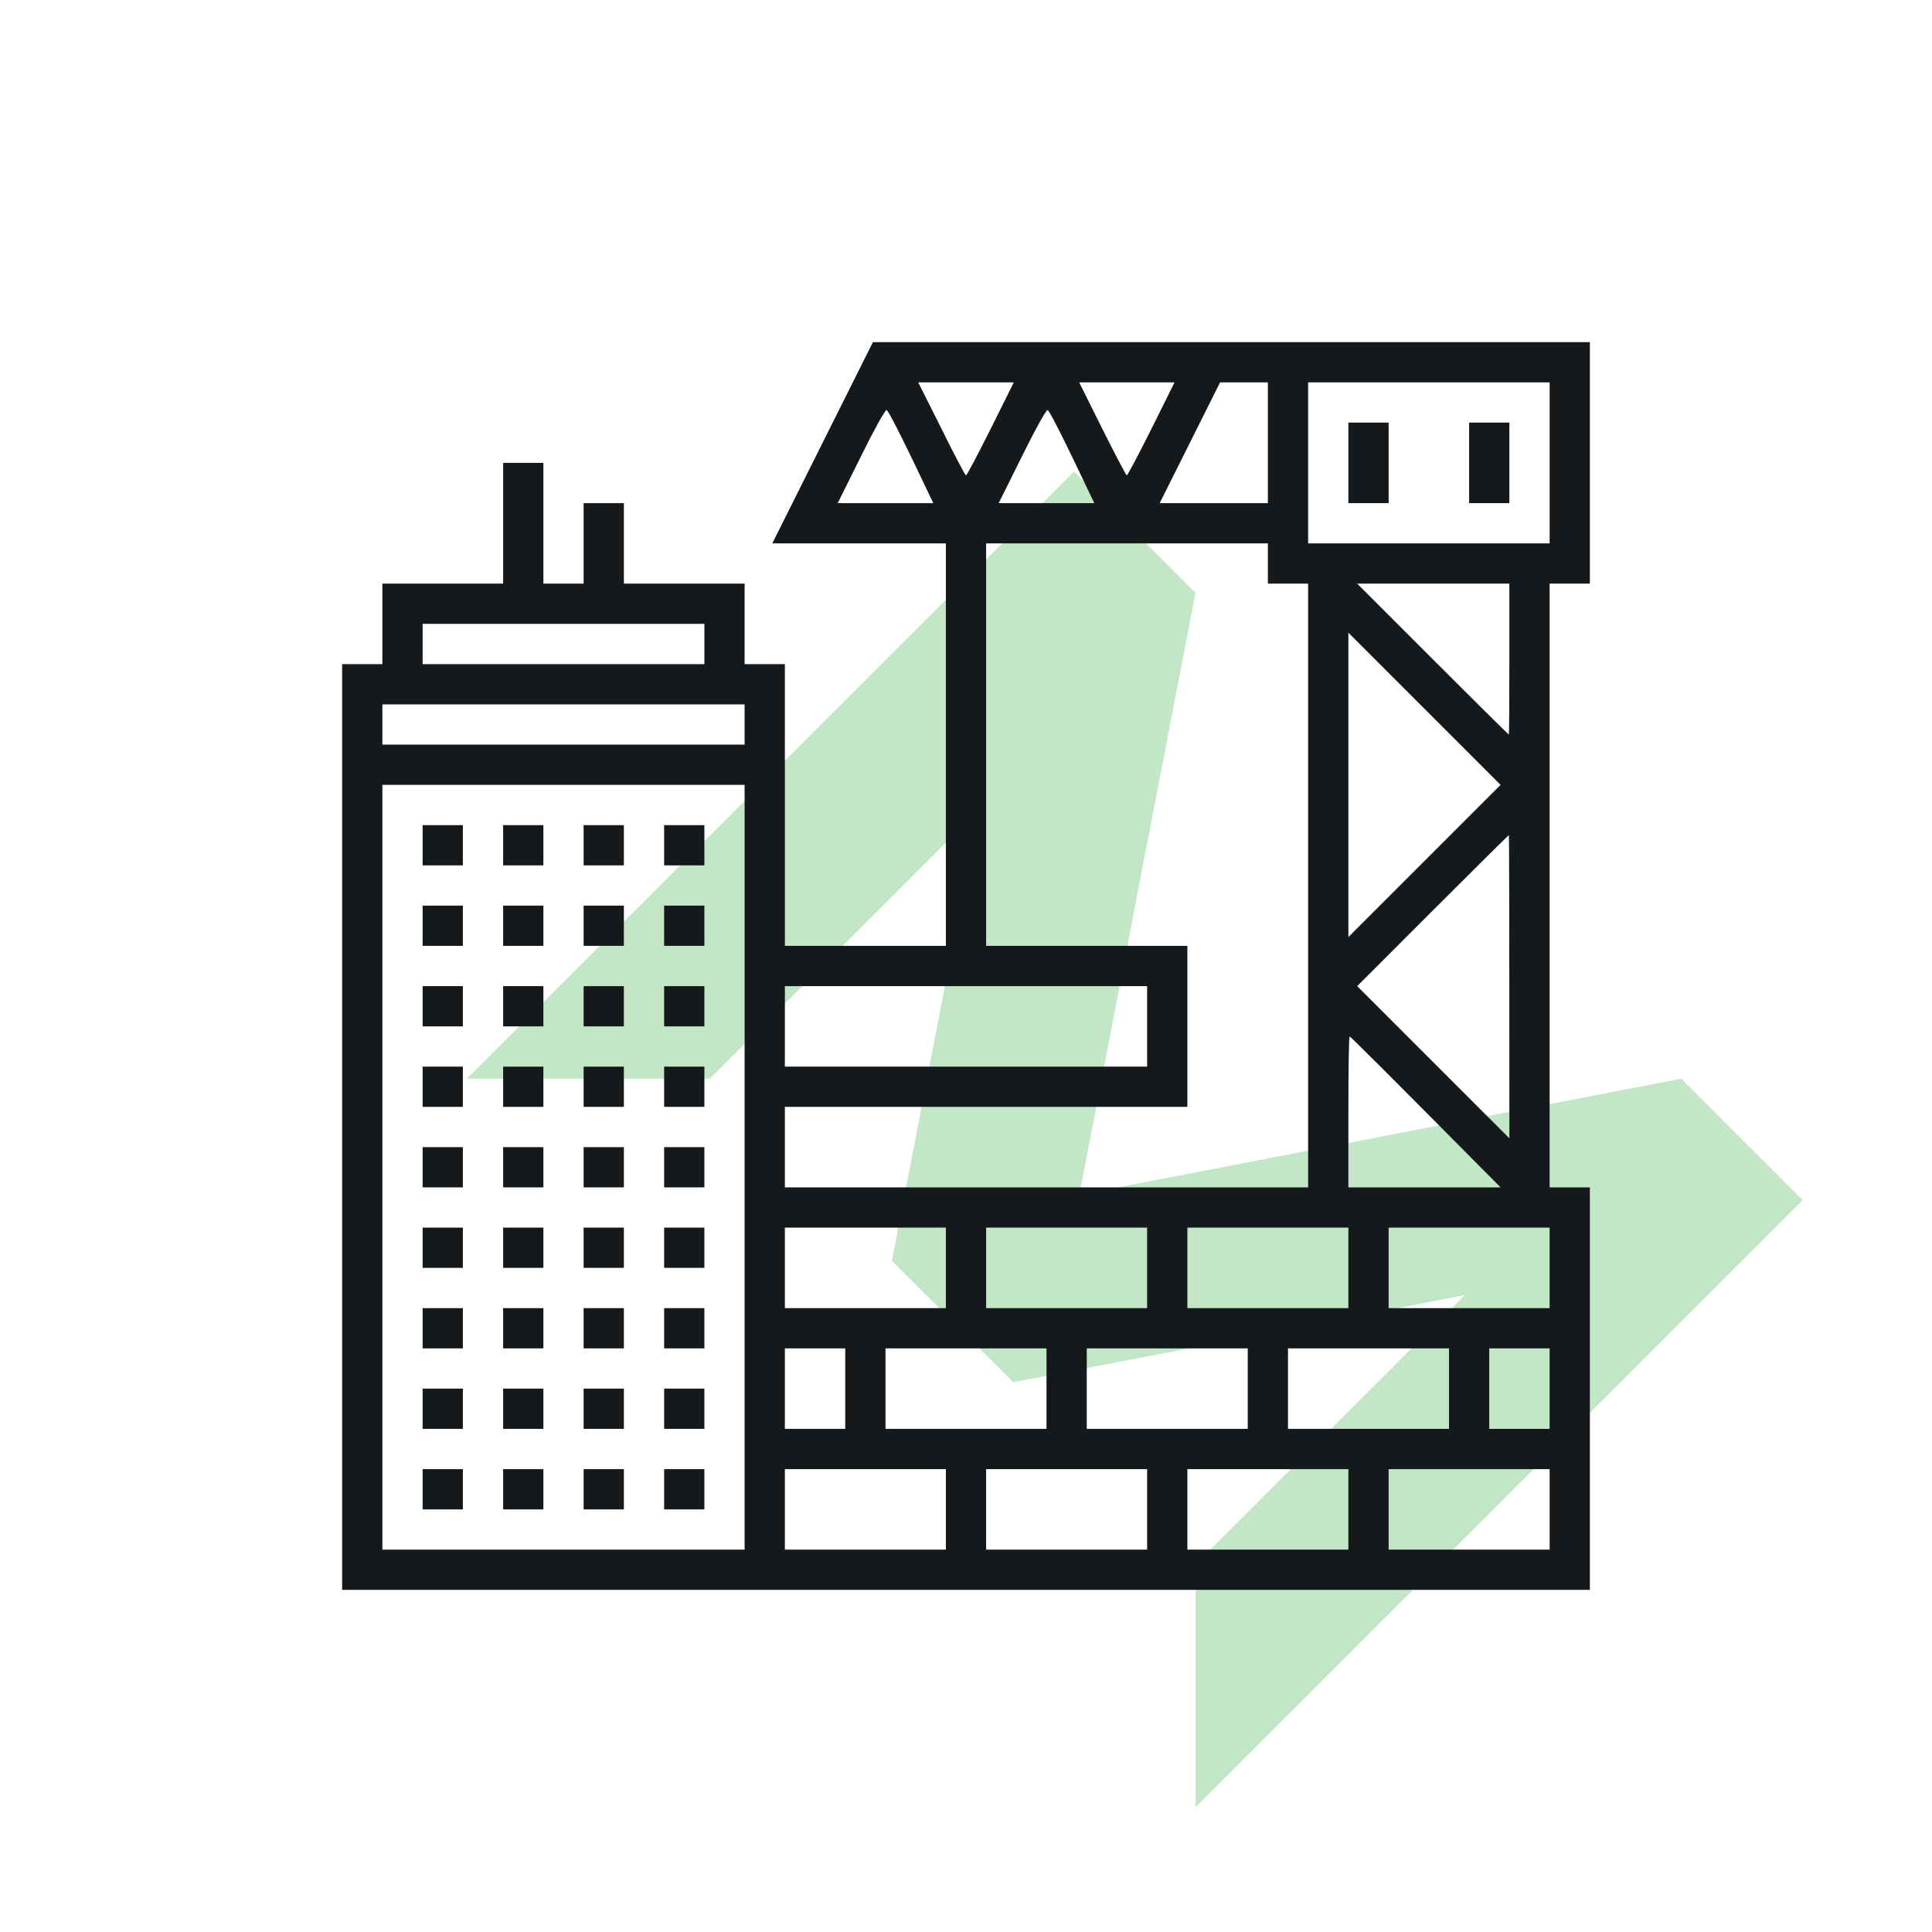
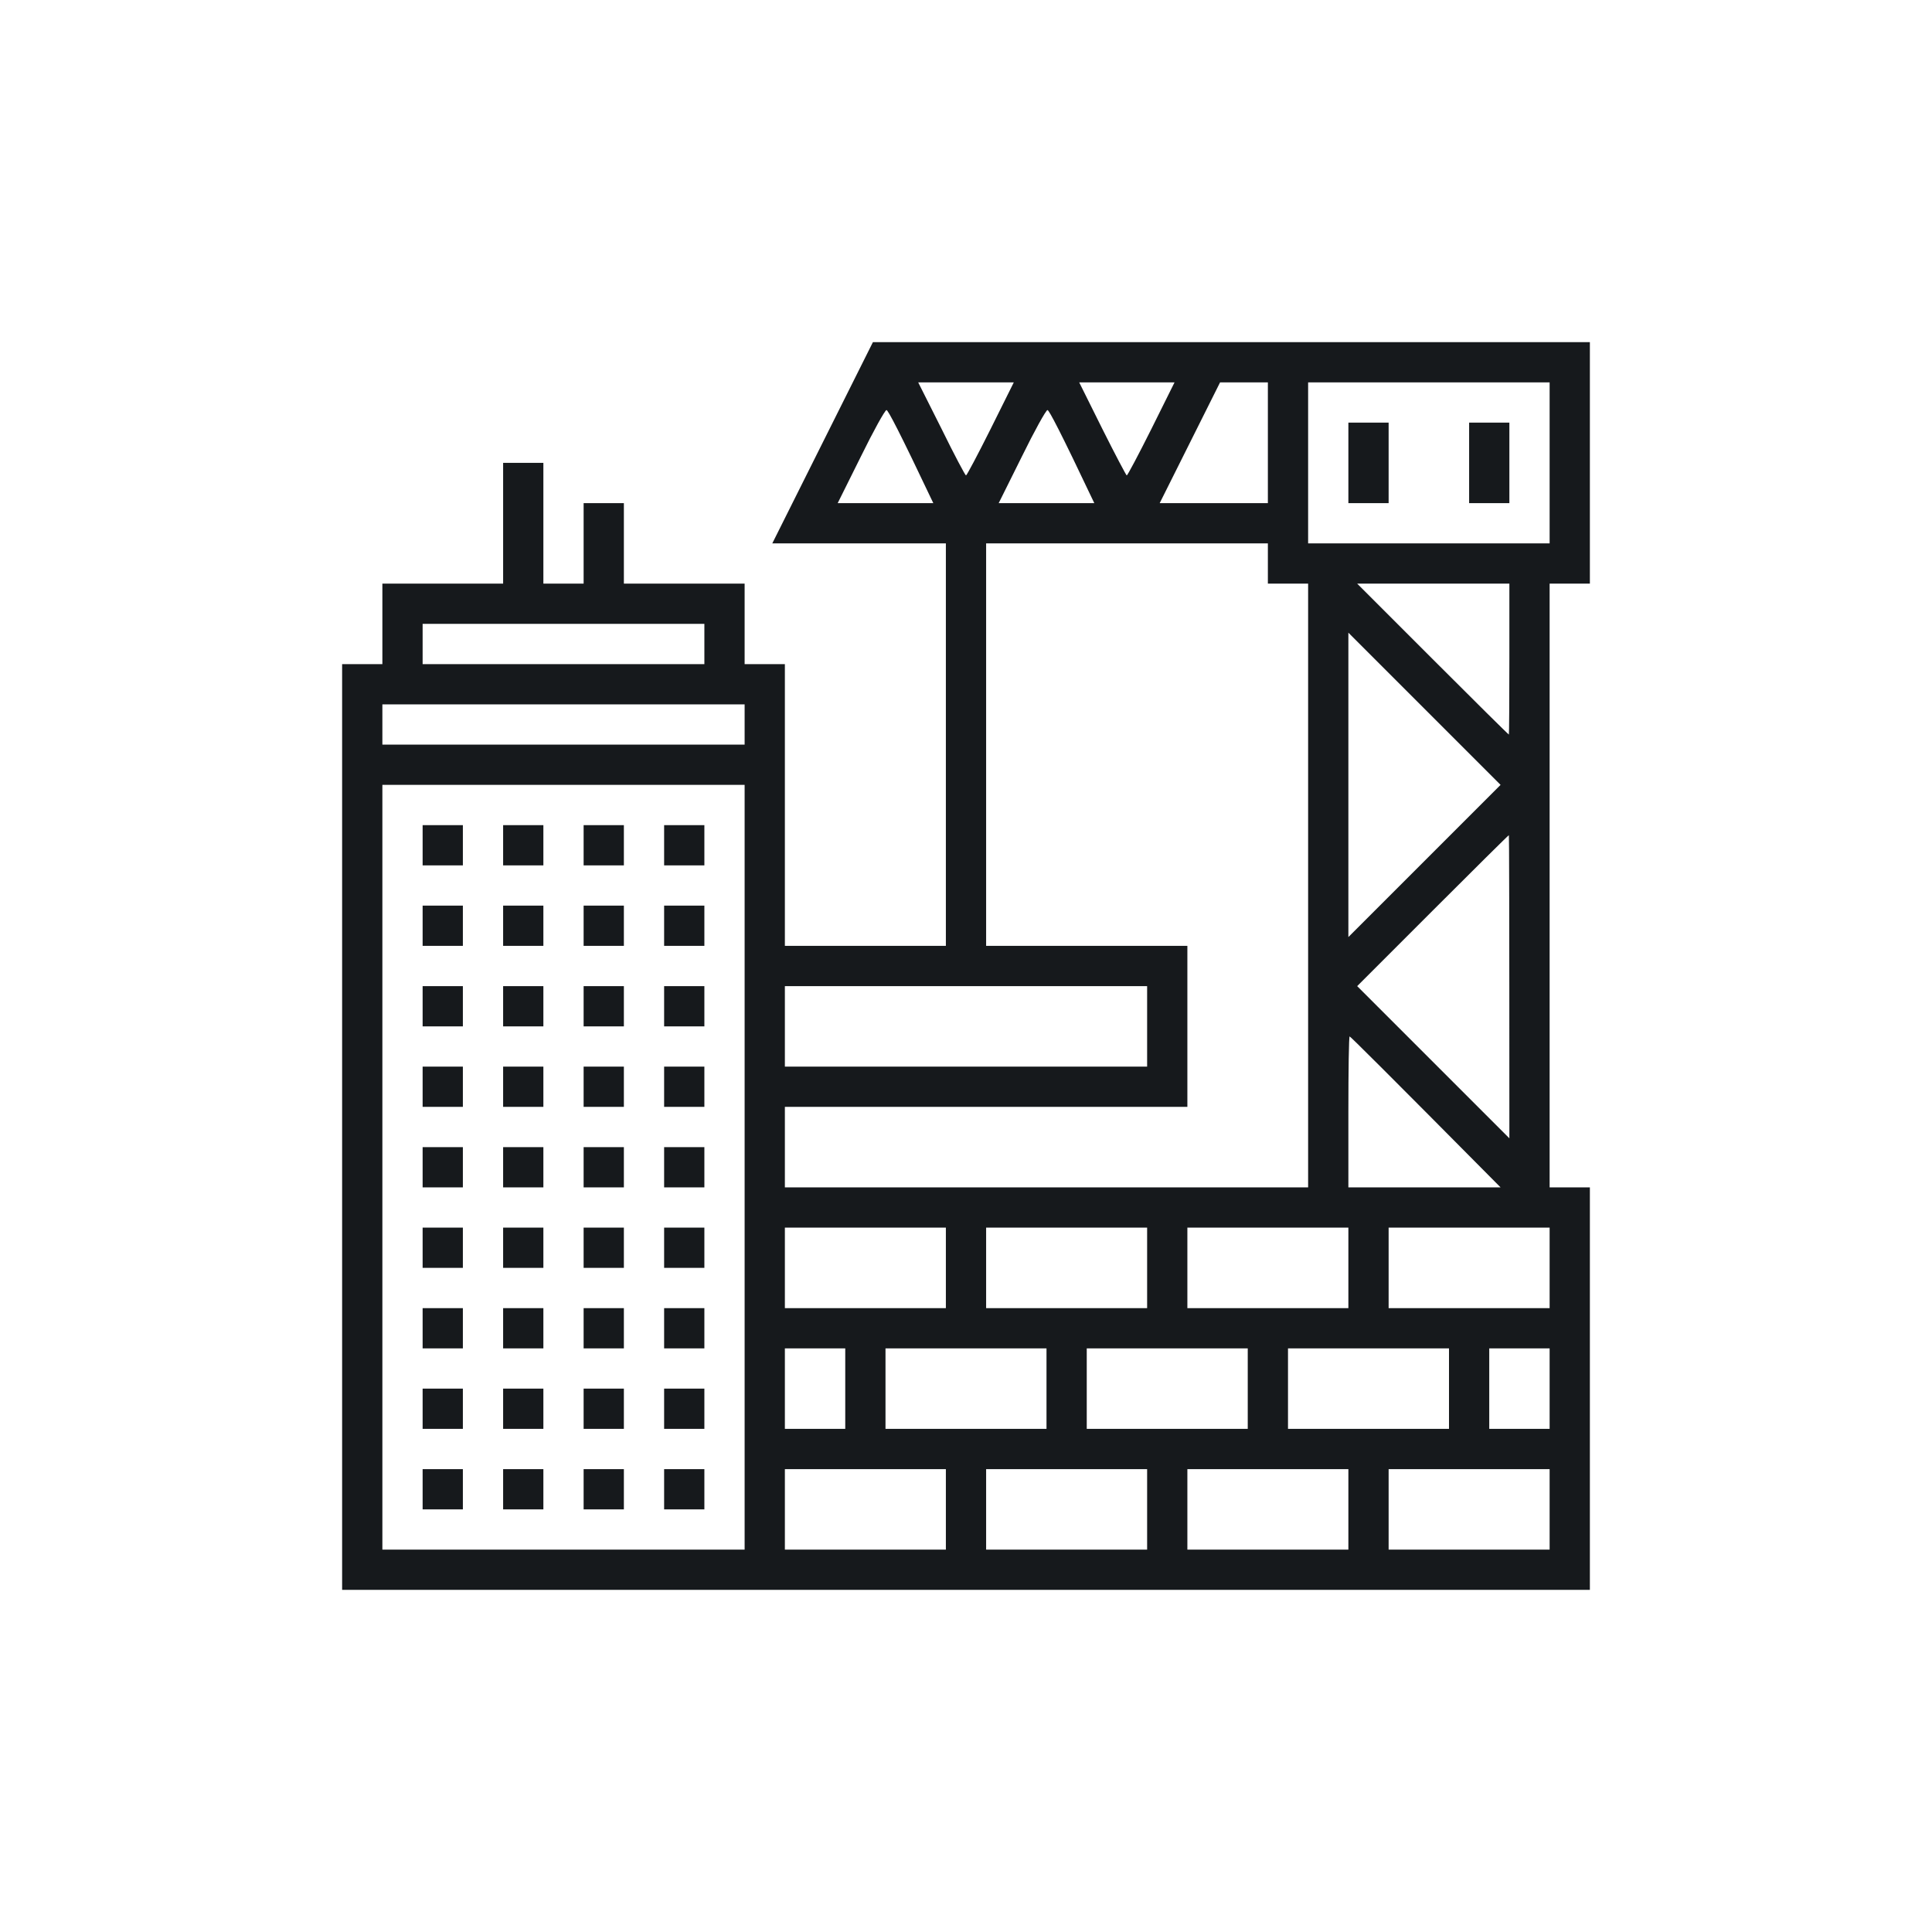
<svg xmlns="http://www.w3.org/2000/svg" width="120" height="120" viewBox="0 0 120 120" fill="none">
-   <path opacity="0.3" d="M74.255 36.831L74.254 36.832L67.039 74.213L104.424 66.998V67.001L111.966 74.543L74.254 112.255V97.169L90.98 80.443L62.94 85.854L62.941 85.856L55.398 78.314L60.808 50.278L44.086 67H29.001L66.713 29.288L74.255 36.831Z" fill="#36AF42" />
  <path fill-rule="evenodd" clip-rule="evenodd" d="M51.094 27.5L47.969 33.75H58.75V58.75H48.75V41.25H46.25V36.25H38.75V31.25H36.25V36.25H33.75V28.75H31.25V36.25H23.75V41.25H21.25V98.75H98.75V73.75H96.25V36.25H98.75V21.25H54.219L51.094 27.5ZM57.031 23.75H62.969L61.531 26.641C60.734 28.234 60.047 29.531 60 29.531C59.953 29.531 59.266 28.234 58.484 26.641L57.031 23.75ZM67.031 23.75H72.953L71.516 26.641C70.719 28.234 70.031 29.531 69.984 29.531C69.953 29.531 69.266 28.234 68.469 26.641L67.031 23.75ZM75.781 23.75H78.75V31.25H72.031L73.906 27.5L75.781 23.75ZM81.25 23.75H96.25V33.75H81.25V28.75V23.75ZM53.469 28.359C54.25 26.766 54.969 25.469 55.062 25.469C55.156 25.469 55.844 26.766 57.969 31.25H52.031L53.469 28.359ZM63.469 28.359C64.25 26.766 64.969 25.469 65.062 25.469C65.156 25.469 65.844 26.766 67.969 31.25H62.031L63.469 28.359ZM61.25 33.75H78.75V36.25H81.25V73.75H48.75V68.75H73.75V58.75H61.25V46.25V33.75ZM84.297 36.25H93.75V40.938C93.75 43.516 93.734 45.625 93.719 45.625C93.688 45.625 91.562 43.516 88.984 40.938L84.297 36.25ZM26.25 38.75H43.75V41.25H26.25V40V38.75ZM83.75 39.297L93.203 48.75L83.75 58.203V48.75V39.297ZM23.75 43.75H46.25V46.25H23.75V45V43.75ZM23.75 48.75H46.25V96.25H23.75V72.5V48.75ZM88.984 56.562C91.562 53.984 93.688 51.875 93.719 51.875C93.734 51.875 93.75 56.109 93.75 70.703L84.297 61.25L88.984 56.562ZM48.75 61.25H71.25V66.25H48.75V63.75V61.25ZM83.75 69.062C83.75 66.484 83.781 64.375 83.828 64.375C83.875 64.375 86 66.484 93.203 73.75H83.75V69.062ZM48.75 76.25H58.75V81.25H48.75V78.75V76.25ZM61.25 76.25H71.25V81.25H61.25V78.75V76.25ZM73.75 76.25H83.75V81.25H73.75V78.75V76.25ZM86.25 76.25H96.25V81.25H86.25V78.75V76.25ZM48.75 83.75H52.5V88.75H48.75V86.25V83.75ZM55 83.75H65V88.75H55V86.25V83.75ZM67.5 83.75H77.5V88.75H67.5V86.25V83.75ZM80 83.75H90V88.75H80V86.25V83.75ZM92.5 83.75H96.25V88.75H92.5V86.25V83.75ZM48.75 91.25H58.75V96.25H48.75V93.75V91.25ZM61.25 91.25H71.25V96.25H61.25V93.75V91.25ZM73.75 91.25H83.75V96.25H73.75V93.75V91.25ZM86.25 91.25H96.25V96.25H86.25V93.75V91.25ZM83.75 28.75V31.25H86.25V26.25H83.75V28.75ZM91.25 28.75V31.25H93.75V26.25H91.25V28.75ZM26.25 52.5V53.75H28.75V51.25H26.25V52.5ZM31.25 52.5V53.75H33.75V51.25H31.25V52.5ZM36.25 52.5V53.75H38.75V51.25H36.25V52.5ZM41.25 52.5V53.75H43.75V51.25H41.25V52.5ZM26.25 57.5V58.75H28.75V56.25H26.25V57.5ZM31.25 57.5V58.75H33.75V56.25H31.25V57.5ZM36.25 57.5V58.75H38.75V56.25H36.25V57.5ZM41.25 57.5V58.75H43.75V56.25H41.25V57.5ZM26.25 62.5V63.75H28.75V61.25H26.25V62.5ZM31.25 62.5V63.75H33.75V61.25H31.25V62.5ZM36.25 62.5V63.75H38.75V61.25H36.25V62.5ZM41.25 62.5V63.75H43.75V61.25H41.25V62.5ZM26.25 67.5V68.75H28.75V66.25H26.25V67.5ZM31.25 67.5V68.75H33.75V66.25H31.25V67.5ZM36.25 67.5V68.75H38.75V66.25H36.25V67.5ZM41.25 67.5V68.75H43.75V66.25H41.25V67.5ZM26.25 72.5V73.75H28.75V71.25H26.25V72.5ZM31.25 72.5V73.75H33.75V71.25H31.25V72.5ZM36.25 72.5V73.75H38.75V71.25H36.25V72.5ZM41.25 72.5V73.75H43.75V71.25H41.25V72.5ZM26.25 77.5V78.75H28.75V76.25H26.25V77.5ZM31.25 77.5V78.75H33.75V76.25H31.25V77.5ZM36.25 77.5V78.75H38.75V76.25H36.25V77.5ZM41.25 77.5V78.75H43.75V76.25H41.25V77.5ZM26.25 82.5V83.75H28.75V81.25H26.25V82.5ZM31.25 82.5V83.75H33.75V81.25H31.25V82.5ZM36.25 82.5V83.75H38.75V81.25H36.25V82.5ZM41.25 82.5V83.75H43.75V81.25H41.25V82.5ZM26.25 87.5V88.75H28.75V86.25H26.25V87.5ZM31.25 87.5V88.75H33.75V86.25H31.25V87.5ZM36.25 87.5V88.75H38.75V86.25H36.25V87.5ZM41.25 87.5V88.75H43.75V86.25H41.25V87.5ZM26.25 92.5V93.75H28.75V91.25H26.25V92.5ZM31.25 92.5V93.75H33.75V91.25H31.25V92.5ZM36.25 92.5V93.75H38.75V91.25H36.25V92.5ZM41.25 92.5V93.75H43.75V91.25H41.25V92.5Z" fill="#16191C" />
</svg>